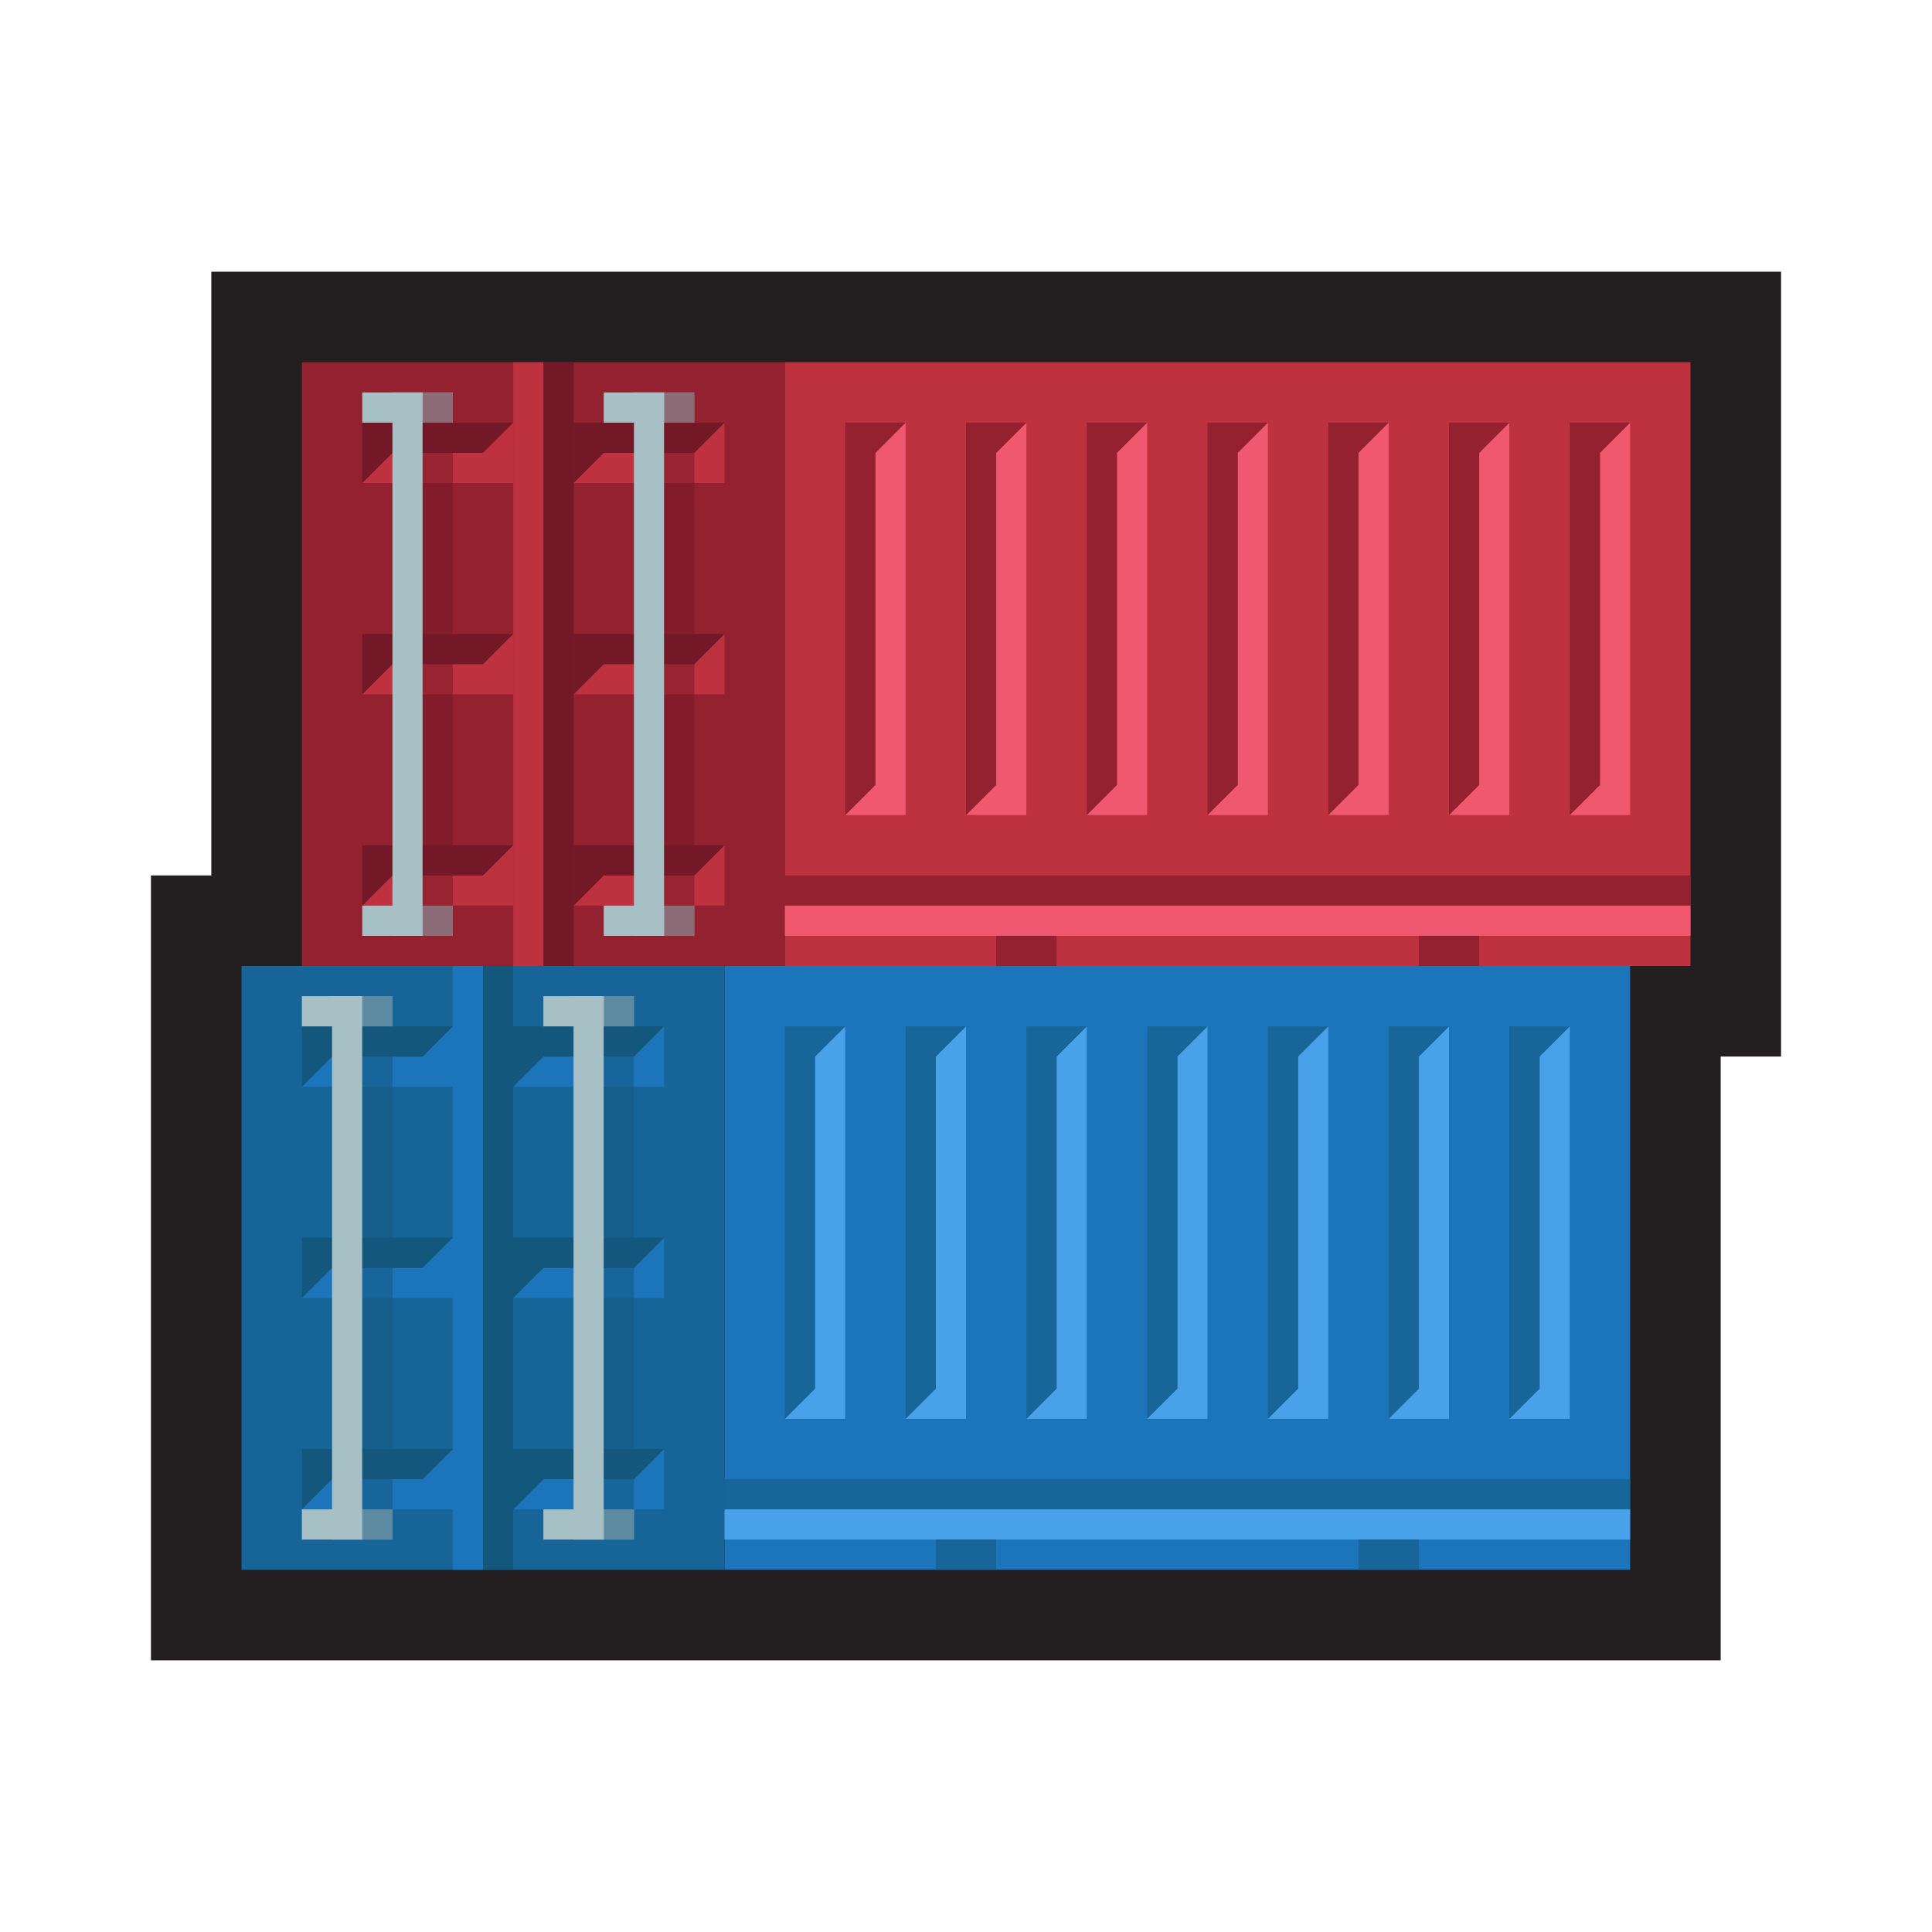
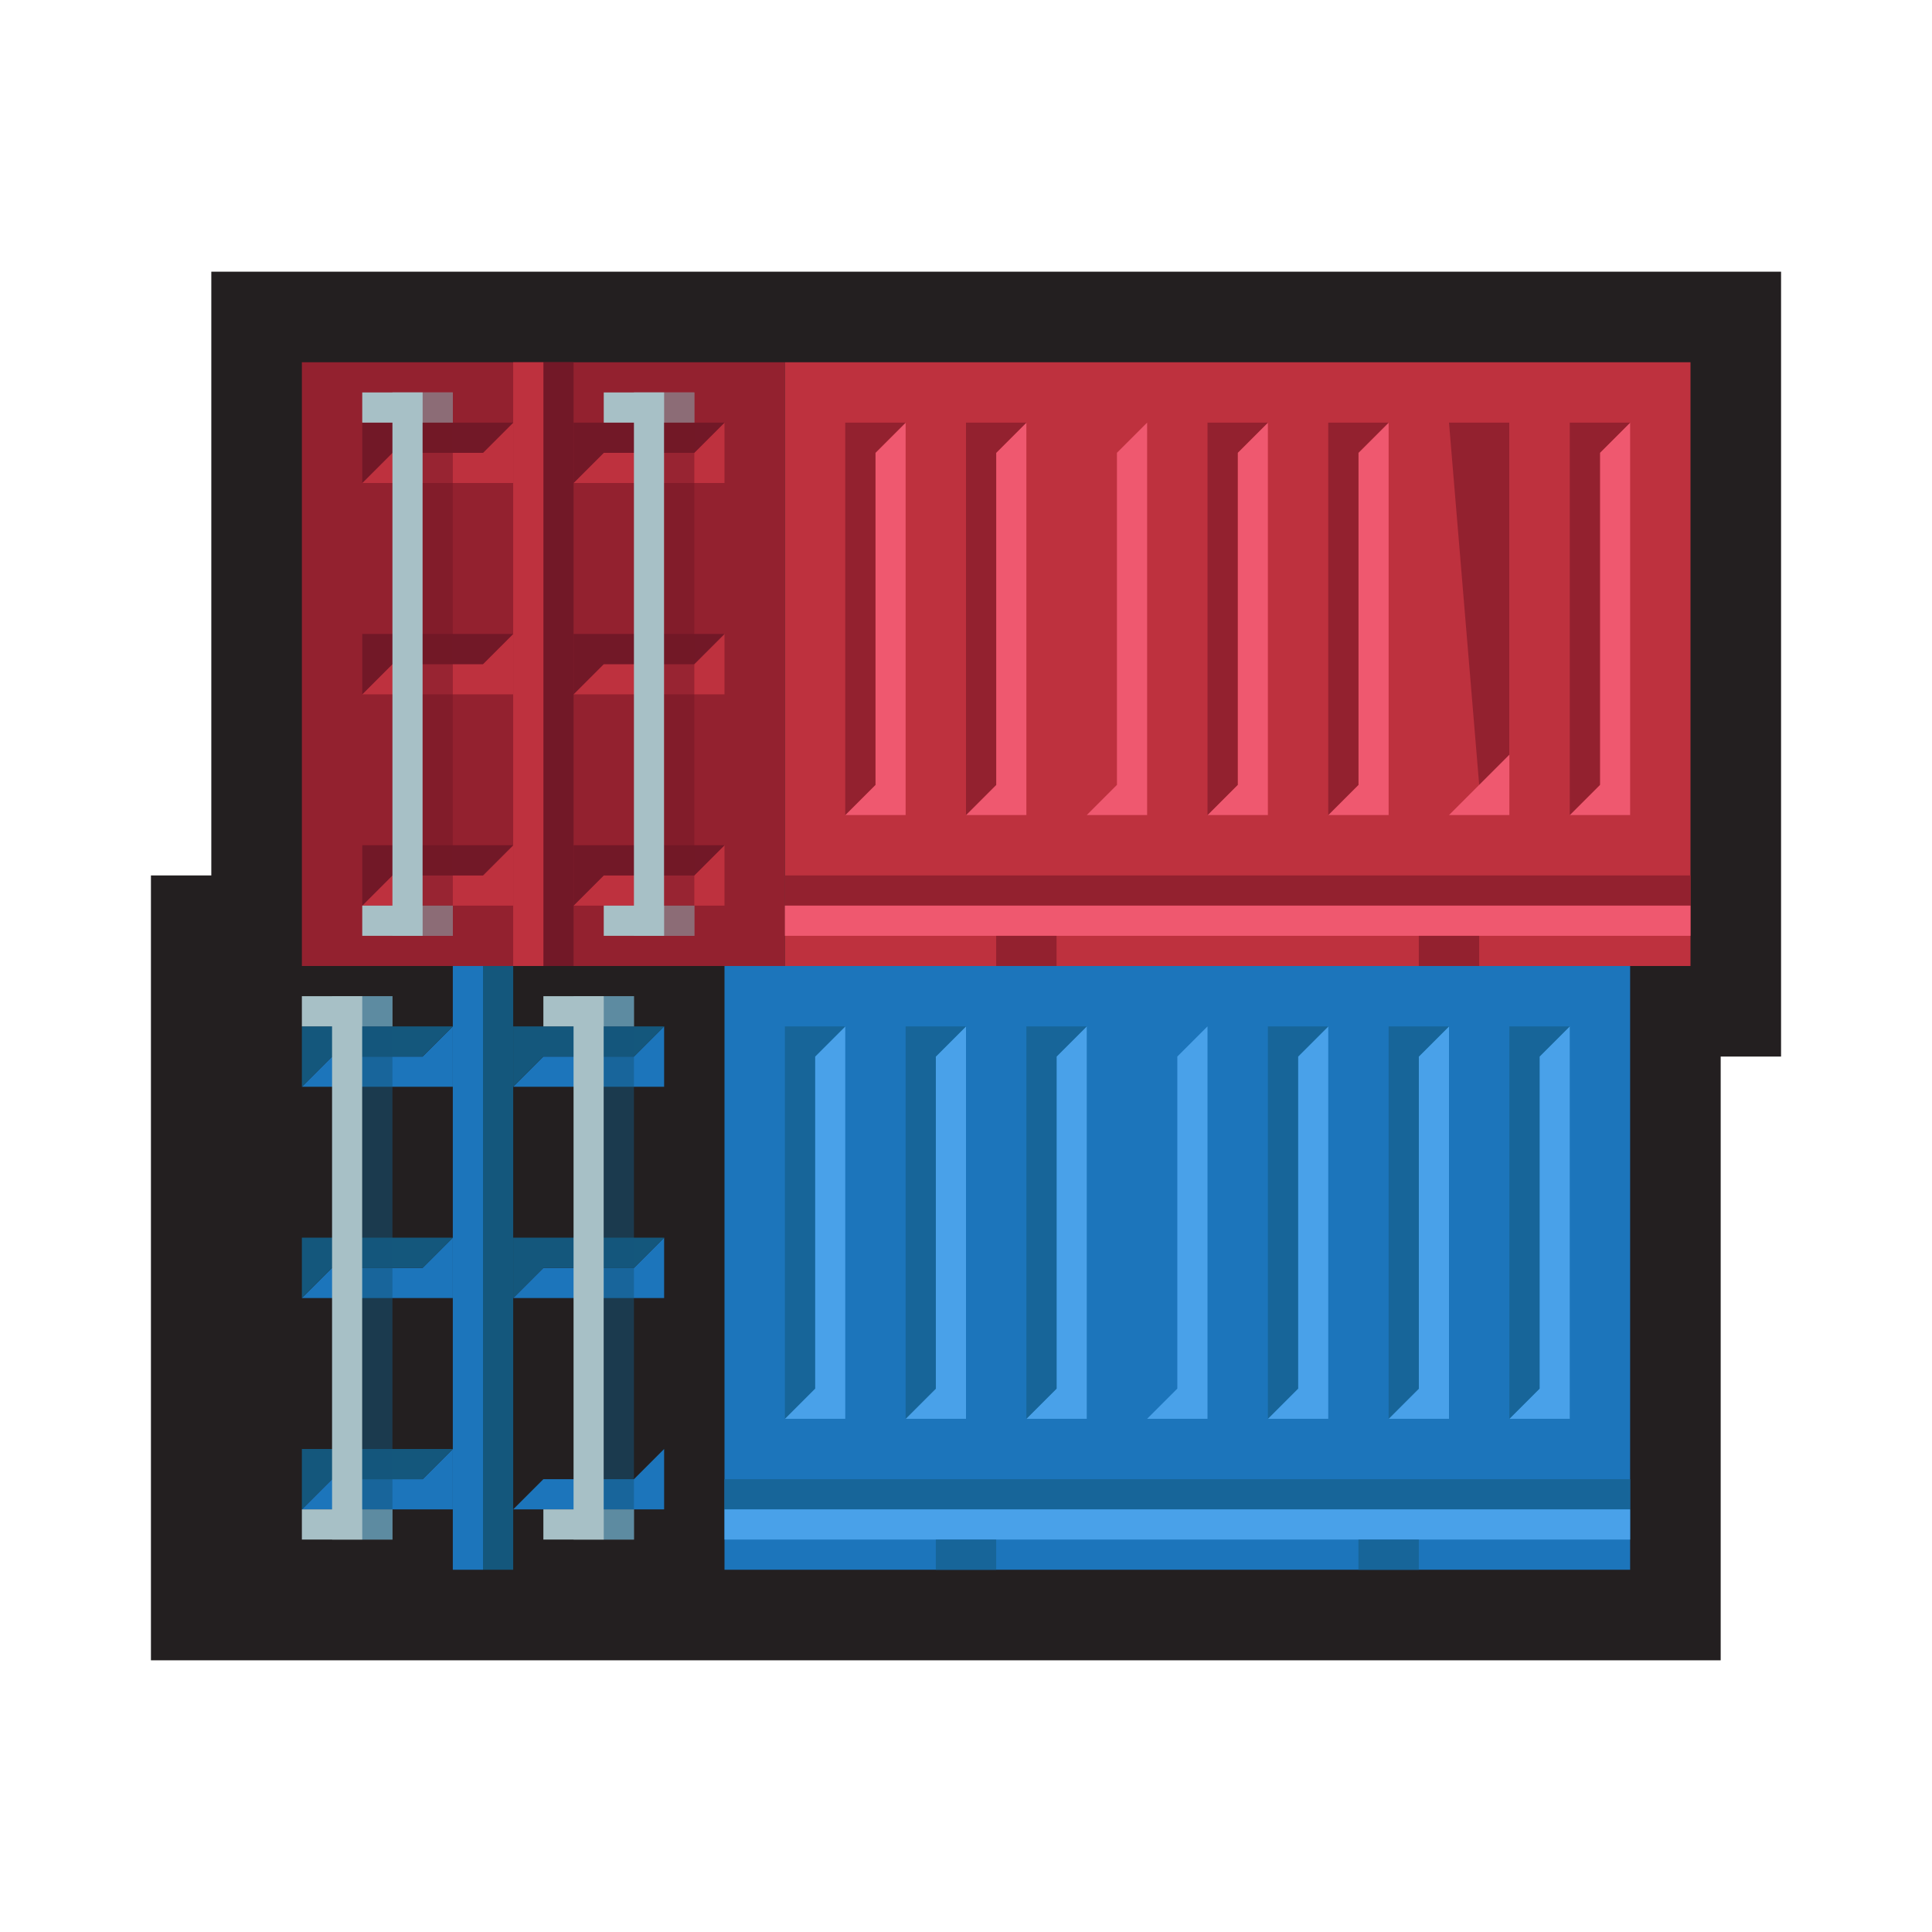
<svg xmlns="http://www.w3.org/2000/svg" enable-background="new 0 0 512 512" viewBox="0 0 512 512">
  <g id="guides" />
  <g id="icon">
    <path d="m56 72h416v208h-416z" fill="#231f20" />
    <path d="m40 232h416v208h-416z" fill="#231f20" />
    <g>
-       <path d="m64 256h128v160h-128z" fill="#176598" />
      <path d="m312 256h-120v160h120 120v-160z" fill="#1c75bb" />
      <path d="m192 392h240v8h-240z" fill="#176599" />
      <path d="m192 400h240v8h-240z" fill="#49a1e9" />
      <path d="m248 408h16v8h-16z" fill="#176599" />
      <path d="m360 408h16v8h-16z" fill="#176599" />
      <g>
        <path d="m224 376h-16l8-8v-88l8-8z" fill="#49a1e9" />
        <path d="m208 272h16l-8 8v88l-8 8z" fill="#176599" />
      </g>
      <g>
        <path d="m176 288v-16l-8 8h-24l-8 8z" fill="#1c75bb" />
        <path d="m136 272v16l8-8h24l8-8z" fill="#14577c" />
      </g>
      <g>
        <path d="m120 288v-16l-8 8h-24l-8 8z" fill="#1c75bb" />
        <path d="m80 272v16l8-8h24l8-8z" fill="#14577c" />
      </g>
      <g>
        <path d="m176 400v-16l-8 8h-24l-8 8z" fill="#1c75bb" />
-         <path d="m136 384v16l8-8h24l8-8z" fill="#14577c" />
      </g>
      <g>
        <path d="m120 400v-16l-8 8h-24l-8 8z" fill="#1c75bb" />
        <path d="m80 384v16l8-8h24l8-8z" fill="#14577c" />
      </g>
      <g>
        <path d="m176 344v-16l-8 8h-24l-8 8z" fill="#1c75bb" />
        <path d="m136 328v16l8-8h24l8-8z" fill="#14577c" />
      </g>
      <g>
        <path d="m120 344v-16l-8 8h-24l-8 8z" fill="#1c75bb" />
        <path d="m80 328v16l8-8h24l8-8z" fill="#14577c" />
      </g>
      <g>
        <path d="m256 376h-16l8-8v-88l8-8z" fill="#49a1e9" />
        <path d="m240 272h16l-8 8v88l-8 8z" fill="#176599" />
      </g>
      <g>
        <path d="m288 376h-16l8-8v-88l8-8z" fill="#49a1e9" />
        <path d="m272 272h16l-8 8v88l-8 8z" fill="#176599" />
      </g>
      <g>
        <path d="m320 376h-16l8-8v-88l8-8z" fill="#49a1e9" />
-         <path d="m304 272h16l-8 8v88l-8 8z" fill="#176599" />
      </g>
      <g>
        <path d="m352 376h-16l8-8v-88l8-8z" fill="#49a1e9" />
        <path d="m336 272h16l-8 8v88l-8 8z" fill="#176599" />
      </g>
      <g>
        <path d="m384 376h-16l8-8v-88l8-8z" fill="#49a1e9" />
        <path d="m368 272h16l-8 8v88l-8 8z" fill="#176599" />
      </g>
      <g>
        <path d="m416 376h-16l8-8v-88l8-8z" fill="#49a1e9" />
        <path d="m400 272h16l-8 8v88l-8 8z" fill="#176599" />
      </g>
      <path d="m128 256h8v160h-8z" fill="#14577c" />
      <path d="m44 332h160v8h-160z" fill="#1c75bb" transform="matrix(0 1 -1 0 460 212)" />
      <g fill="#a7c0c6">
        <path d="m152 264h8v144h-8z" />
        <path d="m88 264h8v144h-8z" />
        <path d="m144 400h24v8h-24z" />
        <path d="m80 400h24v8h-24z" />
        <path d="m144 264h24v8h-24z" />
        <path d="m80 264h24v8h-24z" />
      </g>
      <path d="m160 264h8v144h-8z" fill="#14577c" opacity=".5" />
      <path d="m96 264h8v144h-8z" fill="#14577c" opacity=".5" />
    </g>
    <g>
      <path d="m80 96h128v160h-128z" fill="#93212f" />
      <path d="m328 96h-120v160h120 120v-160z" fill="#be313e" />
      <path d="m208 232h240v8h-240z" fill="#93212f" />
      <path d="m208 240h240v8h-240z" fill="#ef586f" />
      <path d="m264 248h16v8h-16z" fill="#93212f" />
      <path d="m376 248h16v8h-16z" fill="#93212f" />
      <g>
        <path d="m240 216h-16l8-8v-88l8-8z" fill="#ef586f" />
        <path d="m224 112h16l-8 8v88l-8 8z" fill="#93212f" />
      </g>
      <g>
        <path d="m192 128v-16l-8 8h-24l-8 8z" fill="#be313e" />
        <path d="m152 112v16l8-8h24l8-8z" fill="#721827" />
      </g>
      <g>
        <path d="m136 128v-16l-8 8h-24l-8 8z" fill="#be313e" />
        <path d="m96 112v16l8-8h24l8-8z" fill="#721827" />
      </g>
      <g>
        <path d="m192 240v-16l-8 8h-24l-8 8z" fill="#be313e" />
        <path d="m152 224v16l8-8h24l8-8z" fill="#721827" />
      </g>
      <g>
        <path d="m136 240v-16l-8 8h-24l-8 8z" fill="#be313e" />
        <path d="m96 224v16l8-8h24l8-8z" fill="#721827" />
      </g>
      <g>
        <path d="m192 184v-16l-8 8h-24l-8 8z" fill="#be313e" />
        <path d="m152 168v16l8-8h24l8-8z" fill="#721827" />
      </g>
      <g>
        <path d="m136 184v-16l-8 8h-24l-8 8z" fill="#be313e" />
        <path d="m96 168v16l8-8h24l8-8z" fill="#721827" />
      </g>
      <g>
        <path d="m272 216h-16l8-8v-88l8-8z" fill="#ef586f" />
        <path d="m256 112h16l-8 8v88l-8 8z" fill="#93212f" />
      </g>
      <g>
        <path d="m304 216h-16l8-8v-88l8-8z" fill="#ef586f" />
-         <path d="m288 112h16l-8 8v88l-8 8z" fill="#93212f" />
      </g>
      <g>
        <path d="m336 216h-16l8-8v-88l8-8z" fill="#ef586f" />
        <path d="m320 112h16l-8 8v88l-8 8z" fill="#93212f" />
      </g>
      <g>
        <path d="m368 216h-16l8-8v-88l8-8z" fill="#ef586f" />
        <path d="m352 112h16l-8 8v88l-8 8z" fill="#93212f" />
      </g>
      <g>
        <path d="m400 216h-16l8-8v-88l8-8z" fill="#ef586f" />
-         <path d="m384 112h16l-8 8v88l-8 8z" fill="#93212f" />
+         <path d="m384 112h16v88l-8 8z" fill="#93212f" />
      </g>
      <g>
        <path d="m432 216h-16l8-8v-88l8-8z" fill="#ef586f" />
        <path d="m416 112h16l-8 8v88l-8 8z" fill="#93212f" />
      </g>
      <path d="m144 96h8v160h-8z" fill="#721827" />
      <path d="m60 172h160v8h-160z" fill="#be313e" transform="matrix(0 1 -1 0 316 36)" />
      <g fill="#a7c0c6">
        <path d="m168 104h8v144h-8z" />
        <path d="m104 104h8v144h-8z" />
        <path d="m160 240h24v8h-24z" />
        <path d="m96 240h24v8h-24z" />
        <path d="m160 104h24v8h-24z" />
        <path d="m96 104h24v8h-24z" />
      </g>
      <path d="m176 104h8v144h-8z" fill="#721827" opacity=".5" />
      <path d="m112 104h8v144h-8z" fill="#721827" opacity=".5" />
    </g>
  </g>
</svg>